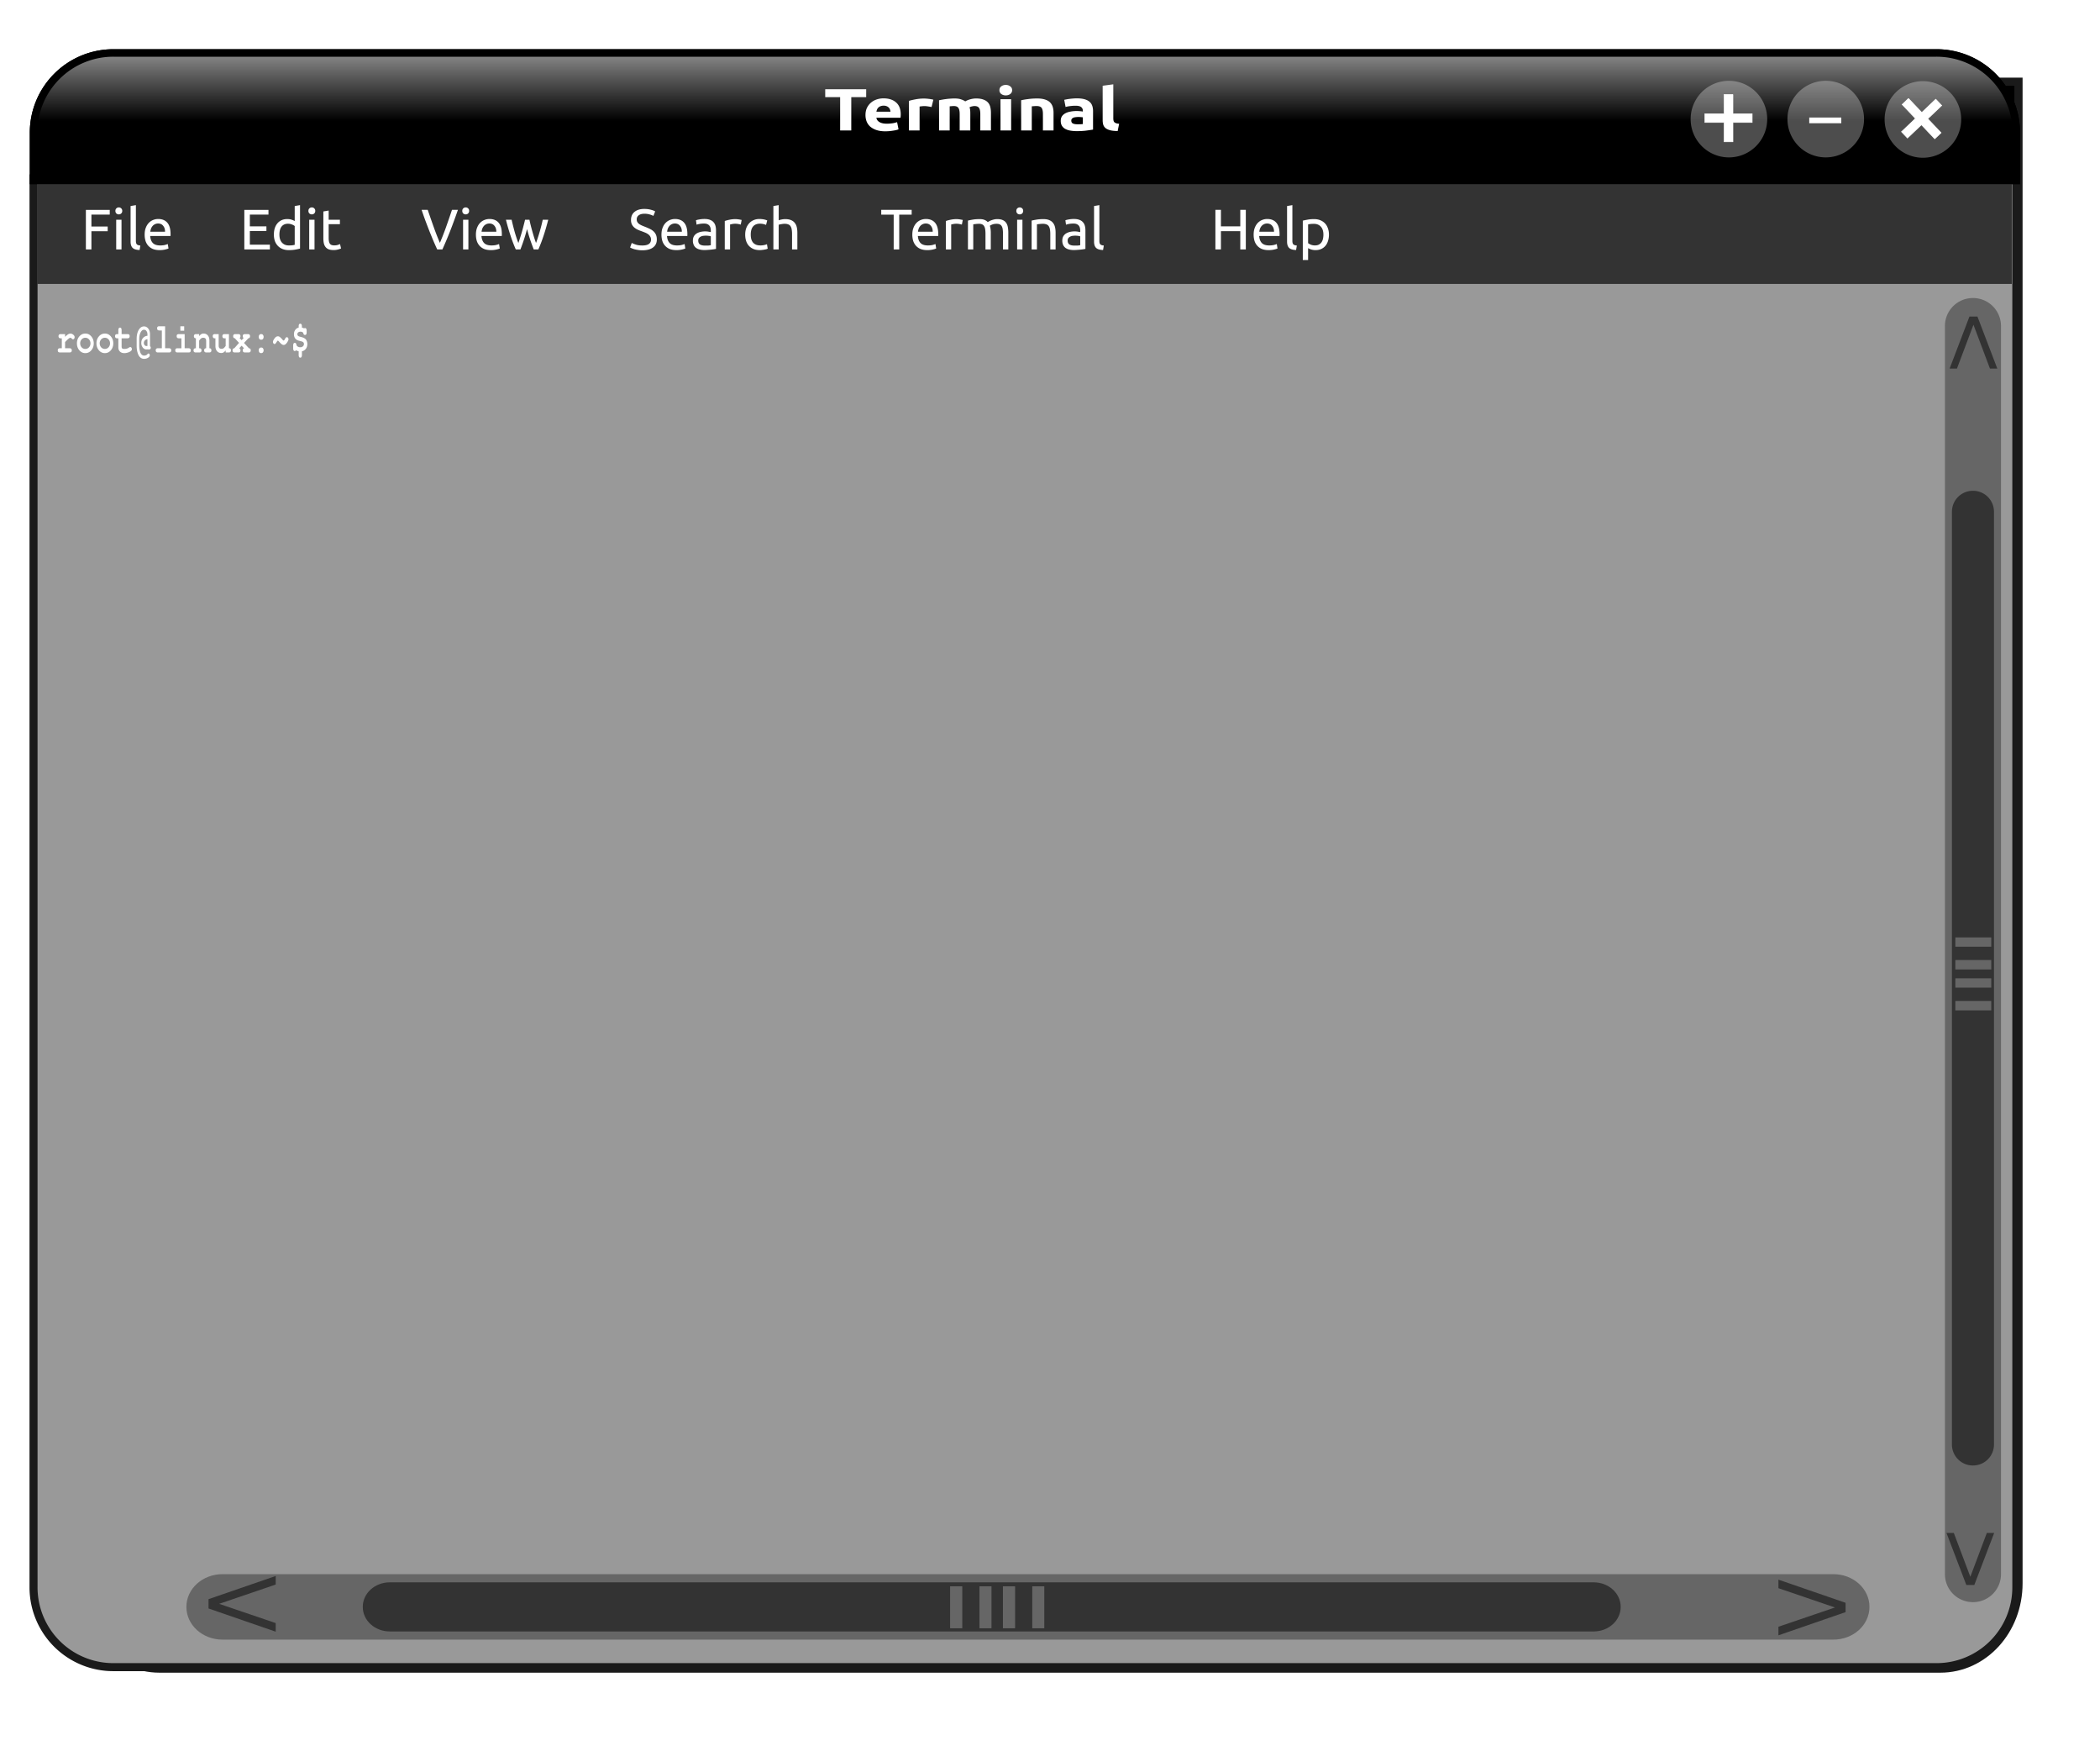
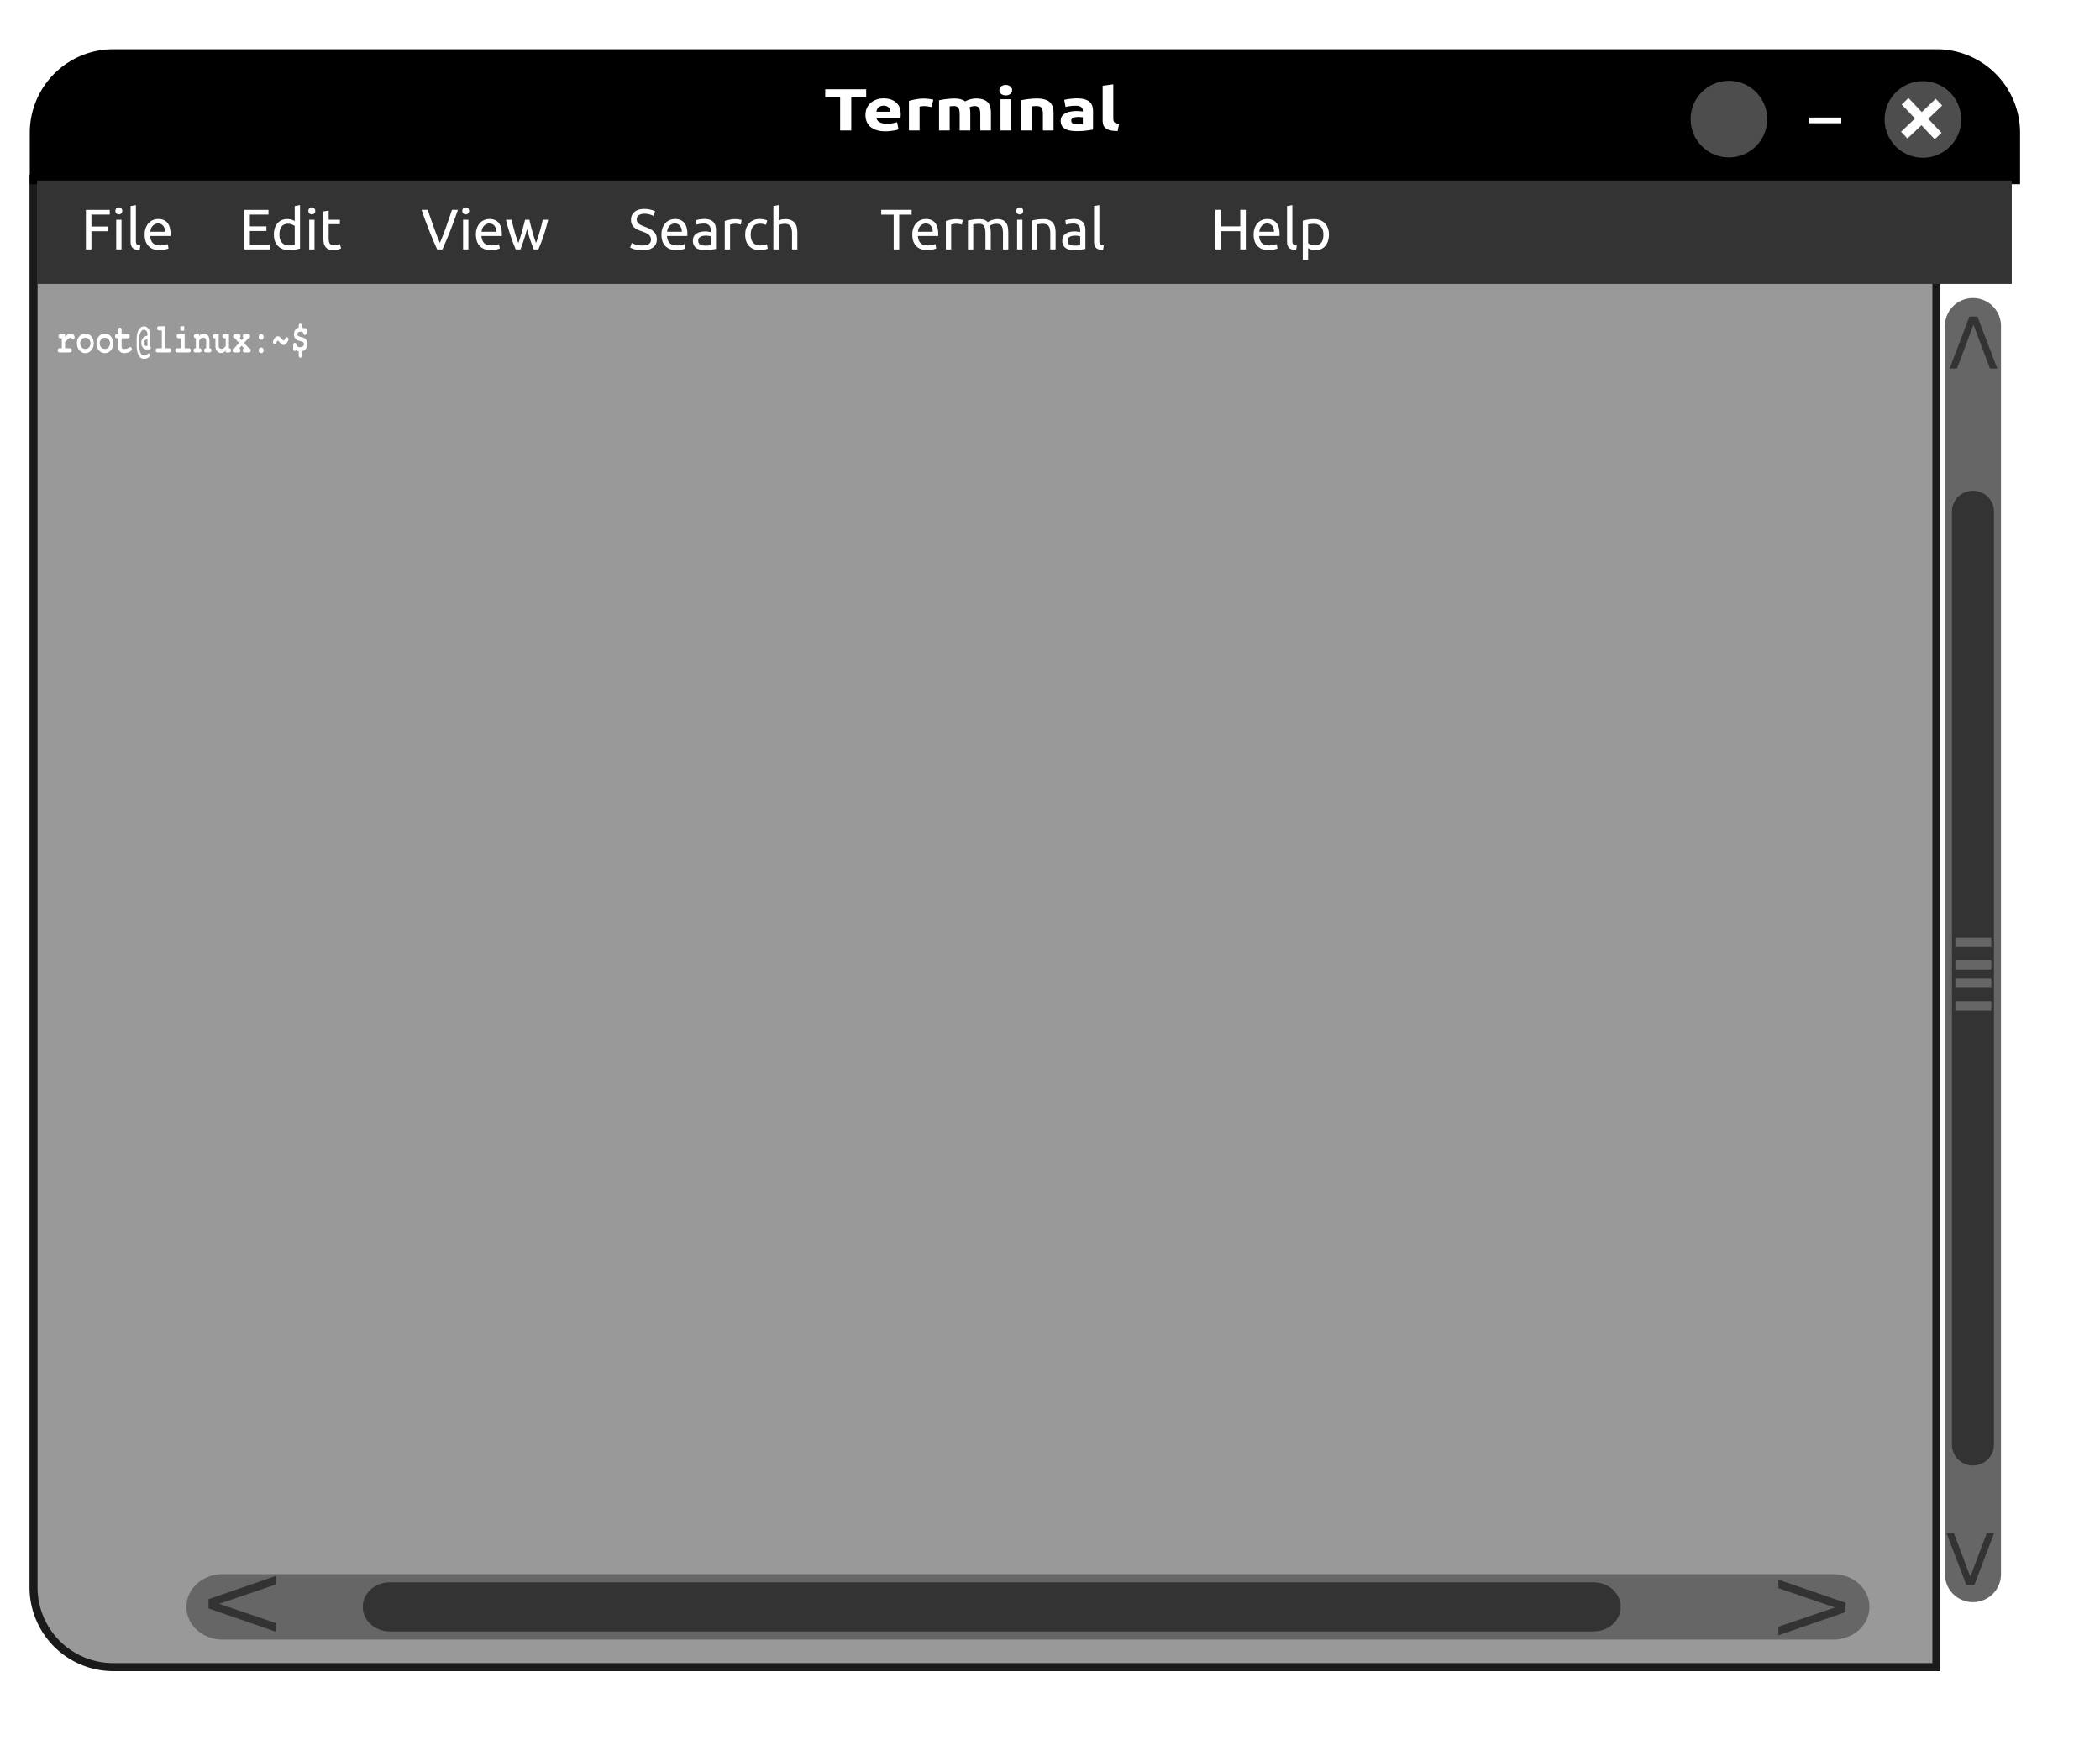
<svg xmlns="http://www.w3.org/2000/svg" viewBox="0 0 410.85 342.45">
  <defs>
    <linearGradient id="b" y2="124.72" gradientUnits="userSpaceOnUse" x2="-302.19" gradientTransform="translate(295.89 -10.355) scale(.349)" y1="54.439" x1="-302.19">
      <stop offset="0" stop-color="#fff" />
      <stop offset="1" stop-color="#fff" stop-opacity="0" />
    </linearGradient>
    <filter id="a" color-interpolation-filters="sRGB">
      <feGaussianBlur stdDeviation="18.566" />
    </filter>
  </defs>
-   <path transform="matrix(.341 0 0 .341 289.782 -11.641)" d="M-803.15 81.025v861.27c0 27.098 19.974 48.924 44.812 48.924h1021.8c24.838 0 44.812-21.826 44.812-48.924V81.025h-1111.4z" filter="url(#a)" stroke="#1a1a1a" stroke-width="4.7" />
-   <path d="M6.56 34.892v275.54a15.61 15.61 0 0015.642 15.652h356.64a15.61 15.61 0 0015.64-15.652V34.892H6.563z" stroke="#1a1a1a" stroke-width="1.571" fill="#999" />
+   <path d="M6.56 34.892v275.54a15.61 15.61 0 0015.642 15.652h356.64V34.892H6.563z" stroke="#1a1a1a" stroke-width="1.571" fill="#999" />
  <path d="M22.202 10.36A15.61 15.61 0 006.56 26.012v9.282h387.92v-9.282A15.61 15.61 0 00378.84 10.36H22.2z" stroke="#000" stroke-width="1.466" />
  <path d="M346.103 23.297a7.851 7.851 0 11-15.703 0 7.851 7.851 0 0115.703 0z" stroke="#000" stroke-linecap="round" stroke-width=".721" fill="#4d4d4d" />
-   <path d="M339.036 18.469v3.781h3.767v1.704h-3.767v3.78h-1.718v-3.78h-3.767V22.25h3.767V18.47h1.718" stroke="#fff" stroke-width=".113" fill="#fff" />
  <path d="M381.827 17.886a7.852 7.852 0 11-11.382 10.818 7.852 7.852 0 0111.382-10.818z" stroke="#000" stroke-linecap="round" stroke-width=".721" fill="#4d4d4d" />
  <path d="M373.379 19.255l2.605 2.74 2.73-2.594 1.174 1.234-2.731 2.595 2.605 2.742-1.245 1.183-2.605-2.741-2.73 2.595-1.174-1.235 2.73-2.595-2.604-2.741 1.245-1.183" stroke="#fff" stroke-width=".113" fill="#fff" />
-   <path d="M365.046 23.294a7.851 7.851 0 11-15.703 0 7.851 7.851 0 0115.703 0z" stroke="#000" stroke-linecap="round" stroke-width=".721" fill="#4d4d4d" />
  <path d="M353.966 22.986h6.272v1.118h-6.272v-1.118" fill="#fff" />
  <path d="M385.995 58.292a5.472 5.472 0 015.484 5.484v244.111a5.472 5.472 0 01-5.484 5.484 5.472 5.472 0 01-5.484-5.484V63.776a5.472 5.472 0 015.484-5.484z" fill="#666" />
  <path d="M385.995 95.994a4.097 4.097 0 014.113 4.099V282.54a4.097 4.097 0 01-4.113 4.099 4.097 4.097 0 01-4.113-4.099V100.093a4.097 4.097 0 014.113-4.099z" fill="#333" />
  <g fill="#666">
    <path d="M382.549 183.35h7.027v1.823h-7.027v-1.823m0 4.427h7.027v1.844h-7.027v-1.844M382.549 191.355h7.027v1.823h-7.027v-1.823m0 4.426h7.027v1.845h-7.027v-1.845" />
  </g>
  <path d="M386.871 61.911l3.886 10.178h-1.439l-3.224-8.569-3.231 8.569h-1.432l3.879-10.178h1.561M386.26 310.016l3.886-10.178h-1.438l-3.225 8.57-3.231-8.57h-1.432l3.88 10.178h1.56M7.259 35.297h386.33v20.236H7.259z" fill="#333" />
  <g fill="#fff">
    <path d="M16.802 48.788v-7.74h4.669v.927h-3.585v2.334h3.183v.916h-3.183v3.563h-1.084M23.772 48.788h-1.038V42.98h1.038v5.808m-.525-6.858a.698.698 0 01-.48-.179.68.68 0 01-.19-.502c0-.209.064-.373.19-.492a.675.675 0 01.48-.19c.187 0 .343.064.47.19.133.12.2.283.2.492a.659.659 0 01-.2.502.658.658 0 01-.47.179M27.311 48.9c-.64-.015-1.094-.153-1.362-.414-.268-.26-.402-.666-.402-1.217v-6.97l1.038-.178v6.98c0 .171.015.313.045.425.03.111.078.2.145.268.067.067.157.119.268.156.112.03.25.056.414.078l-.146.871M28.3 45.894c0-.513.074-.96.223-1.34.149-.387.346-.707.592-.96.245-.254.528-.444.848-.57.32-.127.648-.19.983-.19.782 0 1.381.246 1.798.737.417.484.626 1.225.626 2.223v.178c0 .067-.004.13-.011.19h-3.976c.044.603.22 1.061.525 1.374.305.313.781.47 1.43.47.364 0 .67-.03.915-.09.253-.067.443-.13.57-.19l.145.871c-.127.067-.35.138-.67.212a4.65 4.65 0 01-1.072.112c-.507 0-.946-.074-1.318-.223a2.514 2.514 0 01-.905-.637 2.646 2.646 0 01-.536-.95 4.22 4.22 0 01-.168-1.217m3.988-.57c.007-.468-.112-.852-.358-1.15-.238-.305-.57-.458-.994-.458-.238 0-.45.049-.637.146-.178.089-.33.208-.457.357s-.228.32-.302.514c-.067.193-.112.39-.134.592h2.882M47.8 48.788v-7.74h4.724v.927h-3.641v2.3h3.239v.905h-3.24v2.68h3.921v.928H47.8M57.66 44.208a2.139 2.139 0 00-.548-.301 2.058 2.058 0 00-.781-.145c-.298 0-.555.056-.771.167a1.35 1.35 0 00-.514.447c-.134.186-.23.41-.29.67-.06.26-.09.54-.09.838 0 .677.168 1.202.503 1.575.335.364.782.547 1.34.547.283 0 .518-.011.704-.034.193-.03.342-.06.447-.089v-3.675m0-3.909l1.038-.178v8.5c-.238.066-.543.133-.916.2-.372.067-.8.1-1.284.1-.447 0-.849-.07-1.206-.211a2.585 2.585 0 01-.916-.604 2.739 2.739 0 01-.592-.949 3.807 3.807 0 01-.201-1.273c0-.447.056-.856.168-1.229.119-.372.29-.692.513-.96.224-.268.495-.477.816-.626.327-.149.7-.223 1.117-.223.335 0 .629.045.882.134.26.09.454.175.58.257v-2.938M61.534 48.788h-1.039V42.98h1.039v5.808m-.525-6.858a.698.698 0 01-.48-.179.68.68 0 01-.19-.502c0-.209.063-.373.19-.492a.675.675 0 01.48-.19c.186 0 .342.064.469.19.134.12.201.283.201.492a.659.659 0 01-.201.502.658.658 0 01-.47.179M64.302 42.98h2.2v.871h-2.2v2.68c0 .291.022.533.067.727.044.186.111.335.2.446.09.105.202.18.336.224.134.044.29.067.469.067.313 0 .562-.034.748-.1.194-.075.328-.127.402-.157l.201.86a3.567 3.567 0 01-.547.19 2.98 2.98 0 01-.893.123c-.395 0-.723-.049-.983-.146-.253-.104-.458-.256-.615-.458s-.268-.446-.335-.737c-.06-.298-.089-.64-.089-1.027V41.36l1.039-.178v1.798M89.589 41.046c-.283.82-.555 1.579-.815 2.279a88.848 88.848 0 01-.749 1.977 63.687 63.687 0 01-.737 1.798 67.997 67.997 0 01-.737 1.686h-1.016c-.254-.558-.503-1.12-.749-1.686-.238-.574-.484-1.173-.737-1.798-.246-.626-.499-1.285-.76-1.977-.26-.7-.528-1.46-.804-2.279h1.196c.402 1.177.796 2.309 1.183 3.396a51.699 51.699 0 001.196 3.06c.409-.946.807-1.962 1.195-3.05.387-1.094.778-2.23 1.172-3.406h1.162M91.638 48.788h-1.039V42.98h1.039v5.808m-.525-6.858a.698.698 0 01-.48-.179.68.68 0 01-.19-.502c0-.209.063-.373.19-.492a.675.675 0 01.48-.19c.186 0 .342.064.469.19.134.12.2.283.2.492a.659.659 0 01-.2.502.658.658 0 01-.47.179M93.11 45.894c0-.513.075-.96.224-1.34.149-.387.346-.707.592-.96.246-.254.529-.444.849-.57.32-.127.648-.19.983-.19.781 0 1.38.246 1.798.737.417.484.625 1.225.625 2.223v.178c0 .067-.003.13-.01.19h-3.977c.045.603.22 1.061.525 1.374.305.313.782.47 1.43.47.364 0 .67-.03.915-.09.254-.067.443-.13.57-.19l.145.871c-.126.067-.35.138-.67.212a4.65 4.65 0 01-1.072.112c-.506 0-.946-.074-1.318-.223a2.514 2.514 0 01-.905-.637 2.646 2.646 0 01-.536-.95 4.22 4.22 0 01-.167-1.217m3.987-.57c.007-.468-.112-.852-.357-1.15-.239-.305-.57-.458-.995-.458-.238 0-.45.049-.636.146-.179.089-.331.208-.458.357s-.227.32-.302.514c-.067.193-.111.39-.134.592h2.882M104.42 48.788a54.419 54.419 0 01-.671-1.832 33.377 33.377 0 01-.637-2.156 33.383 33.383 0 01-.636 2.156c-.231.685-.45 1.296-.66 1.832h-.904a28.832 28.832 0 01-1.005-2.625 46.075 46.075 0 01-.927-3.183h1.117c.074.35.164.73.268 1.14.104.409.212.818.324 1.228.119.41.242.804.368 1.184.127.38.246.71.358.994.126-.35.25-.719.368-1.106a35.775 35.775 0 00.67-2.357c.105-.387.194-.748.269-1.083h.86c.067.335.148.696.245 1.083.097.38.201.77.313 1.173.112.395.227.79.346 1.184.127.387.253.756.38 1.106.112-.283.227-.615.346-.994.127-.38.25-.775.369-1.184.119-.41.23-.82.335-1.229.104-.41.193-.79.268-1.14h1.072c-.29 1.14-.6 2.201-.927 3.184a28.836 28.836 0 01-1.005 2.625h-.905M125.665 48.016c1.131 0 1.697-.387 1.697-1.161 0-.238-.052-.44-.156-.603a1.317 1.317 0 00-.402-.436 2.64 2.64 0 00-.592-.324c-.216-.09-.447-.178-.693-.268a7.867 7.867 0 01-.804-.324 3.067 3.067 0 01-.659-.435 1.988 1.988 0 01-.446-.603 2.027 2.027 0 01-.157-.838c0-.678.231-1.206.693-1.586s1.098-.57 1.91-.57c.469 0 .893.052 1.273.157.387.096.67.204.849.324l-.347.882c-.156-.097-.39-.19-.703-.28a3.558 3.558 0 00-1.072-.145 2.39 2.39 0 00-.581.067 1.49 1.49 0 00-.47.202c-.133.089-.241.204-.323.346a.974.974 0 00-.112.48c0 .209.041.383.123.525.082.141.197.268.346.38.15.104.32.2.514.29a12 12 0 00.659.268c.335.134.64.268.916.402.283.134.525.294.726.48.208.187.368.41.48.67.112.254.168.563.168.928 0 .677-.25 1.198-.749 1.563-.491.365-1.187.548-2.088.548-.306 0-.589-.023-.85-.067a6.5 6.5 0 01-.68-.134 6.078 6.078 0 01-.525-.18 6.914 6.914 0 01-.336-.167l.324-.893c.172.097.432.205.782.324.35.119.778.178 1.285.178M129.41 45.894c0-.513.074-.96.223-1.34.149-.387.346-.707.592-.96.246-.254.529-.444.849-.57.32-.127.648-.19.983-.19.782 0 1.381.246 1.798.737.417.484.625 1.225.625 2.223v.178c0 .067-.003.13-.01.19h-3.977c.045.603.22 1.061.525 1.374.305.313.782.47 1.43.47.365 0 .67-.03.916-.09.253-.067.443-.13.57-.19l.144.871c-.126.067-.35.138-.67.212a4.65 4.65 0 01-1.072.112c-.506 0-.946-.074-1.318-.223a2.514 2.514 0 01-.905-.637 2.646 2.646 0 01-.536-.95 4.22 4.22 0 01-.167-1.217m3.987-.57c.007-.468-.112-.852-.357-1.15-.239-.305-.57-.458-.994-.458-.239 0-.45.049-.637.146-.179.089-.331.208-.458.357s-.227.32-.302.514c-.067.193-.111.39-.134.592h2.882M137.937 48.037c.245 0 .461-.003.647-.01.194-.016.354-.038.48-.068v-1.731a1.253 1.253 0 00-.368-.09 4.065 4.065 0 00-1.106-.011 1.5 1.5 0 00-.48.146.964.964 0 00-.357.29c-.097.12-.146.28-.146.48 0 .373.12.633.358.782.238.142.562.212.972.212m-.09-5.204c.417 0 .767.055 1.05.167.29.104.521.257.693.458.178.194.305.428.38.704.074.268.111.566.111.893v3.63c-.09.015-.216.037-.38.067a13.776 13.776 0 01-1.195.123c-.23.022-.462.034-.692.034-.328 0-.63-.034-.905-.101a2.085 2.085 0 01-.715-.313 1.502 1.502 0 01-.469-.58 2.013 2.013 0 01-.167-.86c0-.32.063-.596.19-.827.133-.23.312-.417.536-.558.223-.142.484-.246.781-.313.298-.067.61-.1.939-.1.104 0 .212.007.323.022.112.007.216.022.313.044a5.031 5.031 0 01.425.078v-.29a2.26 2.26 0 00-.056-.503 1.114 1.114 0 00-.201-.446.95.95 0 00-.402-.313c-.164-.082-.38-.123-.648-.123-.343 0-.644.026-.905.078a2.93 2.93 0 00-.57.145l-.122-.86c.134-.06.357-.115.67-.167.313-.06.651-.09 1.016-.09M143.94 42.858c.09 0 .19.007.301.022.12.008.235.022.347.045.111.015.212.033.301.056.097.014.168.03.212.044l-.178.905a3.034 3.034 0 00-.414-.1 3.208 3.208 0 00-.726-.068c-.193 0-.387.023-.58.067a10.04 10.04 0 00-.369.079v4.88h-1.039v-5.562c.246-.089.551-.17.916-.245a5.626 5.626 0 011.229-.123M148.641 48.92c-.469 0-.882-.074-1.24-.223a2.549 2.549 0 01-.893-.625 2.646 2.646 0 01-.536-.95c-.12-.372-.179-.782-.179-1.228s.063-.857.19-1.229c.134-.372.32-.692.559-.96.238-.276.528-.488.87-.637.35-.157.738-.235 1.162-.235.26 0 .521.023.782.067.26.045.51.116.748.213l-.234.882a2.486 2.486 0 00-.547-.179 2.984 2.984 0 00-.648-.067c-.581 0-1.028.183-1.34.547-.306.365-.458.898-.458 1.598 0 .312.033.599.1.86.075.26.186.484.335.67.157.186.354.331.592.435.238.097.529.146.871.146a3.3 3.3 0 00.749-.079c.223-.052.398-.108.525-.167l.145.871c-.06.037-.145.074-.257.112-.112.03-.238.056-.38.078-.141.03-.294.052-.458.067a3.237 3.237 0 01-.458.033M151.308 48.788v-8.489l1.039-.178v2.97c.193-.074.398-.13.614-.167.223-.045.443-.067.659-.067.462 0 .845.067 1.15.201.306.127.548.31.726.547.186.231.317.51.391.838.075.328.112.689.112 1.083v3.262h-1.039V45.75c0-.358-.026-.663-.078-.916a1.494 1.494 0 00-.235-.614.917.917 0 00-.446-.335 1.874 1.874 0 00-.693-.112c-.112 0-.227.007-.346.022a4.81 4.81 0 00-.346.056 2.881 2.881 0 00-.29.056 1.82 1.82 0 00-.18.056v4.825h-1.038M178.361 41.046v.938h-2.435v6.802h-1.083v-6.802h-2.435v-.938h5.953M178.49 45.894c0-.513.075-.96.224-1.34.149-.387.346-.707.592-.96.245-.254.528-.444.849-.57.32-.127.647-.19.982-.19.782 0 1.382.246 1.799.737.417.484.625 1.225.625 2.223v.178c0 .067-.004.13-.011.19h-3.976c.044.603.22 1.061.525 1.374.305.313.781.47 1.43.47.364 0 .67-.03.915-.09.253-.067.443-.13.57-.19l.145.871c-.127.067-.35.138-.67.212a4.65 4.65 0 01-1.072.112c-.507 0-.946-.074-1.318-.223a2.514 2.514 0 01-.905-.637 2.646 2.646 0 01-.536-.95 4.22 4.22 0 01-.168-1.217m3.988-.57c.007-.468-.112-.852-.358-1.15-.238-.305-.57-.458-.994-.458-.238 0-.45.049-.636.146-.18.089-.332.208-.458.357-.127.149-.227.32-.302.514-.067.193-.112.39-.134.592h2.882M187.199 42.858c.089 0 .19.007.301.022.12.008.235.022.346.045.112.015.213.033.302.056.097.014.168.03.212.044l-.178.905a3.034 3.034 0 00-.414-.1 3.208 3.208 0 00-.726-.068c-.193 0-.387.023-.58.067a10.04 10.04 0 00-.37.079v4.88h-1.038v-5.562c.246-.089.551-.17.916-.245a5.626 5.626 0 011.229-.123M189.373 43.147c.238-.06.551-.122.938-.19.395-.066.85-.1 1.363-.1.372 0 .685.052.938.156.253.097.465.242.637.436.052-.037.134-.09.245-.156.112-.067.25-.13.414-.19.163-.067.346-.123.547-.168.201-.052.417-.078.648-.078.447 0 .811.067 1.094.201.283.127.503.31.66.547.163.239.271.522.323.85.06.327.09.684.09 1.071v3.262h-1.04V45.75a5.99 5.99 0 00-.055-.883 1.572 1.572 0 00-.19-.614.803.803 0 00-.38-.357c-.156-.082-.36-.123-.614-.123-.35 0-.64.048-.871.145-.223.09-.376.171-.458.246.06.193.104.406.134.636.03.231.045.473.045.726v3.262h-1.039V45.75a5.99 5.99 0 00-.056-.883 1.704 1.704 0 00-.2-.614.803.803 0 00-.38-.357c-.157-.082-.358-.123-.604-.123a5.404 5.404 0 00-.681.045 3.118 3.118 0 00-.47.067v4.903h-1.038v-5.64M200.032 48.788h-1.038V42.98h1.038v5.808m-.524-6.858a.698.698 0 01-.48-.179.68.68 0 01-.19-.502c0-.209.063-.373.19-.492a.675.675 0 01.48-.19c.186 0 .342.064.469.19.134.12.2.283.2.492a.659.659 0 01-.2.502.658.658 0 01-.47.179M201.83 43.147c.238-.06.555-.122.95-.19.394-.066.848-.1 1.362-.1.462 0 .845.067 1.15.201.306.127.548.31.726.547.186.231.317.51.391.838.075.328.112.689.112 1.083v3.262h-1.039V45.75c0-.358-.026-.663-.078-.916a1.494 1.494 0 00-.235-.614.917.917 0 00-.446-.335 1.874 1.874 0 00-.693-.112 5.568 5.568 0 00-.692.045 3.118 3.118 0 00-.47.067v4.903h-1.038v-5.64M210.21 48.037c.246 0 .462-.003.648-.01.194-.016.354-.038.48-.068v-1.731a1.253 1.253 0 00-.368-.09 4.065 4.065 0 00-1.106-.011 1.5 1.5 0 00-.48.146.964.964 0 00-.358.29c-.097.12-.145.28-.145.48 0 .373.12.633.357.782.239.142.563.212.972.212m-.09-5.204c.418 0 .768.055 1.05.167.291.104.522.257.693.458.179.194.305.428.38.704.074.268.112.566.112.893v3.63c-.09.015-.216.037-.38.067a13.776 13.776 0 01-1.195.123c-.231.022-.462.034-.693.034-.327 0-.629-.034-.904-.101a2.085 2.085 0 01-.715-.313 1.502 1.502 0 01-.47-.58 2.013 2.013 0 01-.167-.86c0-.32.063-.596.19-.827.134-.23.313-.417.536-.558.224-.142.484-.246.782-.313.298-.067.61-.1.938-.1.104 0 .212.007.324.022.112.007.216.022.313.044a5.031 5.031 0 01.424.078v-.29a2.26 2.26 0 00-.056-.503 1.114 1.114 0 00-.2-.446.95.95 0 00-.403-.313c-.164-.082-.38-.123-.648-.123-.342 0-.644.026-.904.078a2.93 2.93 0 00-.57.145l-.123-.86c.134-.06.358-.115.67-.167.313-.06.652-.09 1.017-.09M215.809 48.9c-.64-.015-1.095-.153-1.363-.414-.268-.26-.402-.666-.402-1.217v-6.97l1.039-.178v6.98c0 .171.015.313.044.425.03.111.078.2.146.268.067.067.156.119.268.156.111.03.249.056.413.078l-.145.871M242.653 41.046h1.083v7.74h-1.083v-3.574h-3.787v3.574h-1.083v-7.74h1.083v3.228h3.787v-3.228M245.267 45.894c0-.513.074-.96.223-1.34.15-.387.346-.707.592-.96.246-.254.529-.444.849-.57.32-.127.648-.19.983-.19.782 0 1.381.246 1.798.737.417.484.625 1.225.625 2.223v.178c0 .067-.003.13-.01.19h-3.977c.045.603.22 1.061.525 1.374.305.313.782.47 1.43.47.365 0 .67-.03.916-.09.253-.067.443-.13.57-.19l.144.871c-.126.067-.35.138-.67.212a4.65 4.65 0 01-1.072.112c-.506 0-.946-.074-1.318-.223a2.514 2.514 0 01-.905-.637 2.646 2.646 0 01-.536-.95 4.22 4.22 0 01-.167-1.217m3.987-.57c.008-.468-.112-.852-.357-1.15-.239-.305-.57-.458-.994-.458-.239 0-.45.049-.637.146-.179.089-.331.208-.458.357s-.227.32-.301.514c-.068.193-.112.39-.135.592h2.882M253.57 48.9c-.64-.015-1.094-.153-1.362-.414-.268-.26-.402-.666-.402-1.217v-6.97l1.039-.178v6.98c0 .171.015.313.045.425.03.111.078.2.145.268.067.067.156.119.268.156.112.03.25.056.413.078l-.145.871M258.915 45.894c0-.677-.168-1.198-.503-1.563-.335-.365-.782-.548-1.34-.548-.313 0-.559.012-.738.034a2.947 2.947 0 00-.413.078v3.663c.127.105.31.205.548.302.238.097.498.145.781.145.298 0 .551-.052.76-.156.216-.112.39-.26.525-.447.134-.193.23-.417.29-.67.06-.26.09-.54.09-.838m1.083 0c0 .44-.06.845-.179 1.218-.111.372-.279.692-.502.96a2.297 2.297 0 01-.827.626c-.32.149-.689.223-1.106.223a2.75 2.75 0 01-.893-.134 2.827 2.827 0 01-.57-.257v2.323h-1.038v-7.695c.245-.06.55-.123.915-.19a6.6 6.6 0 011.285-.112c.447 0 .849.071 1.206.213.357.141.663.342.916.603.253.26.447.58.58.96.142.373.213.793.213 1.262" />
  </g>
-   <path d="M31.21 19.889a15.61 15.61 0 00-15.641 15.652v9.282h387.92v-9.282a15.61 15.61 0 00-15.641-15.652H31.208z" stroke="#000" stroke-width="1.466" fill="url(#b)" transform="translate(-9.008 -9.529)" />
  <g fill="#fff">
    <path d="M169.464 17.456v1.547h-2.918v6.515h-2.178v-6.515h-2.918v-1.547h8.014M169.327 22.506c0-.543.097-1.016.293-1.42.204-.41.47-.752.796-1.023a3.412 3.412 0 011.116-.617c.429-.14.866-.209 1.313-.209 1.042 0 1.866.268 2.471.803.605.527.907 1.306.907 2.338 0 .1-.004.213-.013.337l-.028.314h-4.72c.047.357.247.64.601.85.354.209.828.314 1.424.314.382 0 .754-.028 1.117-.082a5.18 5.18 0 00.907-.22l.28 1.407a3.25 3.25 0 01-.447.14 5.726 5.726 0 01-.628.116 8.87 8.87 0 01-1.508.128c-.661 0-1.238-.082-1.731-.245a3.614 3.614 0 01-1.215-.663 2.758 2.758 0 01-.712-1.012 3.475 3.475 0 01-.223-1.256m4.886-.663a1.388 1.388 0 00-.098-.43.92.92 0 00-.237-.373 1.16 1.16 0 00-.405-.268 1.494 1.494 0 00-.6-.104c-.233 0-.433.035-.6.104a1.179 1.179 0 00-.42.256c-.111.109-.2.237-.265.384-.056.14-.097.283-.125.43h2.75M182.255 20.935a12.965 12.965 0 00-.656-.116 4.45 4.45 0 00-.81-.07c-.13 0-.289.012-.475.035a2.788 2.788 0 00-.405.058v4.676h-2.08v-5.793c.372-.108.81-.209 1.312-.302a8.84 8.84 0 011.704-.151c.111 0 .246.007.405.023.158.008.316.023.474.046.158.016.317.04.475.07.158.024.293.055.405.093l-.35 1.431M187.753 22.273c0-.558-.088-.954-.265-1.186-.167-.233-.46-.35-.88-.35-.13 0-.265.009-.404.024-.14.008-.275.02-.405.035v4.723h-2.08v-5.91a12.5 12.5 0 01.614-.116c.242-.046.493-.085.754-.116a9.5 9.5 0 01.823-.082c.28-.023.554-.035.824-.035.53 0 .959.059 1.285.175.335.109.61.24.823.395a3.923 3.923 0 011.02-.418c.39-.101.749-.152 1.075-.152.586 0 1.065.07 1.438.21.381.132.684.322.907.57.223.248.377.543.46.884.085.341.126.721.127 1.14v3.455h-2.08v-3.246c0-.558-.09-.954-.266-1.186-.168-.233-.46-.35-.88-.35-.111 0-.27.024-.474.07a2.044 2.044 0 00-.489.175c.065.178.107.368.126.57.018.194.028.403.028.628v3.339h-2.08v-3.246M197.821 25.52h-2.08V19.4h2.08v6.119m.196-7.887c0 .318-.126.57-.377.756-.242.178-.53.268-.866.268a1.48 1.48 0 01-.88-.268.904.904 0 01-.362-.756c0-.318.12-.566.363-.745.251-.186.544-.279.88-.279.334 0 .623.093.865.28a.862.862 0 01.377.744M199.78 19.61c.353-.086.809-.163 1.367-.233a12.791 12.791 0 011.76-.116c.623 0 1.14.07 1.55.21.418.131.749.321.99.57.243.247.415.542.517.883.103.341.154.721.154 1.14v3.455h-2.08v-3.245c0-.559-.089-.954-.266-1.187-.177-.233-.507-.349-.991-.349-.149 0-.307.008-.475.023-.167.008-.316.02-.446.035v4.723h-2.08v-5.91M210.819 24.31c.204 0 .4-.005.586-.013.186-.007.335-.019.447-.034v-1.315a4.555 4.555 0 00-.377-.046 5.027 5.027 0 00-.461-.024c-.195 0-.382.012-.558.035-.168.016-.317.05-.447.105a.755.755 0 00-.307.22.54.54 0 00-.112.35c0 .271.107.461.321.57.223.1.526.151.908.151m-.168-5.072c.614 0 1.126.058 1.536.175.41.116.735.283.977.5.251.217.428.48.53.791.103.31.154.655.154 1.035v3.607c-.298.054-.712.116-1.242.186-.53.077-1.173.116-1.927.116-.475 0-.908-.035-1.298-.105a3.227 3.227 0 01-.992-.337 1.735 1.735 0 01-.642-.628c-.149-.256-.223-.57-.223-.942 0-.357.083-.66.25-.908.178-.248.41-.446.699-.593.289-.147.619-.252.991-.314.373-.07.759-.105 1.16-.105.269 0 .506.012.711.035.214.016.386.039.517.07v-.163a.878.878 0 00-.321-.71c-.215-.178-.587-.267-1.117-.267a7.81 7.81 0 00-1.048.07 4.93 4.93 0 00-.893.174l-.265-1.396c.12-.03.27-.062.446-.093.187-.039.387-.07.6-.093.215-.03.438-.054.671-.07.242-.023.484-.035.726-.035M218.661 25.634c-.605-.007-1.098-.062-1.48-.162-.372-.101-.67-.24-.893-.42a1.476 1.476 0 01-.447-.662 3.25 3.25 0 01-.112-.884V16.77l2.08-.279v6.666c0 .155.014.294.042.419.028.124.08.228.154.314.084.085.2.155.349.209a2.2 2.2 0 00.6.105l-.293 1.43" />
  </g>
  <g fill="#fff">
    <path d="M13.796 65.25c.178 0 .357.07.535.213.179.143.268.304.268.485a.468.468 0 01-.095.296c-.064.082-.139.123-.224.123-.072 0-.155-.05-.248-.148-.094-.098-.177-.148-.249-.148-.102 0-.227.06-.376.181-.144.115-.37.334-.676.657v1.208h.886c.285 0 .428.137.428.41 0 .274-.143.411-.428.411h-1.893c-.28 0-.42-.137-.42-.41 0-.16.035-.266.108-.32a.476.476 0 01.312-.091h.37V66.17h-.223c-.28 0-.421-.137-.421-.41 0-.275.14-.412.42-.412h.861v.534c.255-.246.457-.413.606-.5a.893.893 0 01.459-.132M16.714 65.242c.45 0 .833.186 1.147.558.32.373.478.825.478 1.356 0 .537-.159.991-.478 1.364-.318.367-.707.55-1.166.55s-.848-.183-1.167-.55c-.319-.373-.478-.827-.478-1.364 0-.542.16-.997.478-1.364.319-.367.714-.55 1.186-.55m-.007.821a.957.957 0 00-.726.312 1.095 1.095 0 00-.294.78c0 .308.096.568.287.781.196.208.436.312.72.312s.523-.104.715-.312c.195-.213.293-.473.293-.78 0-.307-.098-.564-.293-.772a.906.906 0 00-.702-.32M20.536 65.242c.45 0 .833.186 1.147.558.319.373.478.825.478 1.356 0 .537-.159.991-.478 1.364-.319.367-.707.55-1.166.55s-.848-.183-1.167-.55c-.319-.373-.478-.827-.478-1.364 0-.542.16-.997.478-1.364s.714-.55 1.186-.55m-.007.821a.957.957 0 00-.726.312 1.095 1.095 0 00-.294.78c0 .308.096.568.287.781a.95.95 0 00.72.312.93.93 0 00.715-.312c.195-.213.293-.473.293-.78 0-.307-.098-.564-.293-.772a.906.906 0 00-.702-.32M23.792 67.782c0 .17.036.29.108.361.072.071.22.107.44.107.166 0 .317-.02.453-.058.14-.038.244-.08.312-.123.072-.05.142-.093.21-.131a.406.406 0 01.179-.058c.085 0 .157.041.217.123.06.082.089.181.089.296 0 .153-.091.293-.274.419-.179.12-.378.208-.6.263-.216.06-.414.09-.592.09-.362 0-.648-.101-.86-.304-.213-.202-.32-.479-.32-.83v-1.766h-.223c-.28 0-.42-.137-.42-.41 0-.16.036-.266.108-.32a.476.476 0 01.312-.091h.223v-.723c0-.361.107-.542.32-.542.122 0 .205.046.248.14a.92.92 0 01.07.402v.723h1.154c.136 0 .24.03.312.09.072.055.108.162.108.32 0 .274-.14.411-.42.411h-1.154v1.61M28.176 70.187c-.22 0-.418-.058-.593-.173a1.3 1.3 0 01-.414-.435 2.726 2.726 0 01-.255-.616 4.07 4.07 0 01-.14-.658 5.335 5.335 0 01-.038-.632v-1.389c0-.706.133-1.29.401-1.75.272-.46.616-.69 1.033-.69.344 0 .627.148.848.444.22.296.331.671.331 1.126v2.308c.098.055.147.15.147.288 0 .224-.117.336-.35.336h-.3v-.024a1.451 1.451 0 01-.21.024c-.273 0-.506-.126-.702-.378a1.405 1.405 0 01-.293-.887c0-.383.11-.703.331-.96.226-.264.517-.412.874-.444v-.263c0-.274-.064-.496-.192-.666a.566.566 0 00-.478-.254c-.267 0-.49.175-.669.525-.178.35-.268.789-.268 1.315v1.281a4.173 4.173 0 00.185 1.24c.068.209.168.376.3.502a.659.659 0 00.472.189.935.935 0 00.37-.066.485.485 0 00.222-.14c.043-.049.085-.095.128-.14a.215.215 0 01.134-.057c.072 0 .132.033.178.099a.377.377 0 01.077.238c0 .192-.113.356-.338.493a1.428 1.428 0 01-.79.214m.669-2.522v-1.323a.813.813 0 00-.51.246.69.69 0 00-.191.502c0 .17.05.312.153.427a.5.5 0 00.382.164.917.917 0 00.166-.016M30.74 64.224c0-.16.037-.266.109-.32.072-.061.179-.091.319-.091h1.135v4.305h.777c.28 0 .421.137.421.41 0 .274-.14.411-.42.411h-2.194c-.28 0-.42-.137-.42-.41 0-.16.036-.266.108-.321a.476.476 0 01.312-.09h.778v-3.483h-.497c-.285 0-.427-.137-.427-.411M36.905 68.118c.28 0 .421.137.421.411 0 .274-.14.41-.42.41h-2.194c-.28 0-.42-.136-.42-.41 0-.159.036-.266.108-.32a.476.476 0 01.312-.09h.778V66.17h-.497c-.285 0-.427-.137-.427-.41 0-.165.036-.274.108-.329a.54.54 0 01.319-.082h1.135v2.768h.777m-.867-4.296v.862h-.752v-.862h.752M38.286 68.938c-.28 0-.42-.136-.42-.41 0-.274.14-.411.42-.411h.038V66.17c-.259-.01-.389-.148-.389-.41 0-.275.143-.411.427-.411h.6v.394c.153-.186.293-.315.42-.386a.862.862 0 01.453-.115c.332 0 .604.12.816.361.213.241.319.58.319 1.019v1.495c.26 0 .389.137.389.41 0 .275-.14.411-.421.411h-.567c-.285 0-.428-.136-.428-.41 0-.274.13-.411.39-.411v-1.462c0-.395-.192-.592-.574-.592a.69.69 0 00-.402.123c-.115.083-.247.228-.395.436v1.495H39c.28 0 .42.137.42.41 0 .275-.14.412-.42.412h-.714M43.867 66.169c-.128 0-.22-.041-.275-.123a.529.529 0 01-.082-.288c0-.274.14-.41.42-.41h.86v2.768c.26 0 .39.137.39.41 0 .274-.14.411-.42.411h-.607v-.394c-.157.192-.3.323-.427.394a.878.878 0 01-.446.107c-.336 0-.61-.12-.822-.361-.209-.247-.313-.589-.313-1.027v-1.487h-.172a.315.315 0 01-.255-.115.447.447 0 01-.095-.296c0-.159.036-.265.108-.32a.476.476 0 01.312-.09h.74v2.283c0 .395.187.592.56.592a.706.706 0 00.402-.107c.107-.077.243-.227.408-.452V66.17H43.867M46.625 65.349c.28 0 .42.134.42.402a.468.468 0 01-.165.378l.388.403.39-.411a.458.458 0 01-.166-.353c0-.28.14-.42.42-.42h.58c.285 0 .428.138.428.412 0 .246-.113.383-.338.41l-.842.904.97 1.043c.229.017.343.154.343.411 0 .274-.14.41-.42.41h-.714c-.285 0-.427-.139-.427-.418 0-.208.085-.342.255-.403l-.479-.5-.465.5a.43.43 0 01.242.403c0 .28-.14.419-.42.419h-.708c-.28 0-.42-.137-.42-.411 0-.257.114-.394.343-.41l.925-1.052-.816-.896c-.221-.027-.332-.164-.332-.41 0-.274.14-.411.421-.411h.587M51.154 69.061h-.115a.378.378 0 01-.3-.156c-.08-.11-.12-.238-.12-.386s.04-.274.12-.378c.085-.11.185-.164.3-.164h.115c.119 0 .218.052.3.156s.12.233.12.386-.04.282-.12.386-.181.156-.3.156m0-2.62h-.115a.378.378 0 01-.3-.156.633.633 0 01-.12-.386.61.61 0 01.12-.387c.085-.11.185-.164.3-.164h.115c.119 0 .218.055.3.164a.61.61 0 01.12.387.61.61 0 01-.12.386.366.366 0 01-.3.156M53.404 66.87c0-.164.1-.386.3-.665.204-.285.425-.427.663-.427.161 0 .319.07.472.213.153.137.284.274.395.411.11.137.195.205.255.205.047 0 .093-.032.14-.098.051-.071.096-.148.134-.23a.885.885 0 01.147-.222c.063-.071.134-.107.21-.107.085 0 .16.041.223.123a.456.456 0 01.096.288c0 .153-.102.378-.306.674-.204.29-.415.435-.631.435-.15 0-.304-.069-.466-.205a4.497 4.497 0 01-.42-.42c-.12-.142-.204-.213-.255-.213-.047 0-.107.055-.179.164-.068.11-.142.22-.223.329s-.157.164-.23.164c-.085 0-.161-.04-.23-.123a.49.49 0 01-.095-.296M58.754 63.32c.208 0 .313.18.313.542v.214c.144.038.238.066.28.082l.09.041a.17.17 0 00.057.025.35.35 0 01.178-.058c.213 0 .319.181.319.543v.262a.92.92 0 01-.07.403c-.043.093-.125.14-.249.14-.182 0-.293-.115-.331-.345-.009-.077-.068-.146-.179-.206a.711.711 0 00-.357-.09.707.707 0 00-.459.14.452.452 0 00-.172.37c0 .224.16.377.478.46l.415.114c.097.028.174.052.23.074.054.017.141.06.26.132a.88.88 0 01.287.23c.068.082.132.205.192.37.06.158.089.339.089.541 0 .356-.094.66-.28.912a1.332 1.332 0 01-.778.501v.682a.92.92 0 01-.07.403c-.043.098-.124.148-.243.148-.127 0-.212-.05-.255-.148a1.002 1.002 0 01-.064-.403v-.682a2.118 2.118 0 01-.503-.205c-.09.099-.172.148-.249.148-.217 0-.325-.184-.325-.55v-.502c0-.367.106-.55.319-.55.034 0 .064.005.09.016.029.011.052.022.07.033.02.011.04.03.057.058.017.022.03.04.038.057a.206.206 0 01.032.074 1.515 1.515 0 01.032.123l.006.042c.025.125.11.235.255.328.149.088.31.132.485.132a.75.75 0 00.516-.181.57.57 0 00.204-.444.46.46 0 00-.121-.337c-.081-.087-.21-.153-.39-.197l-.47-.123c-.647-.17-.97-.594-.97-1.273 0-.323.085-.603.255-.838.174-.241.397-.392.67-.452v-.214c0-.175.02-.309.063-.402.047-.093.132-.14.255-.14" />
  </g>
  <g>
    <path d="M365.747 314.298c0 3.548-3.158 6.404-7.08 6.404H43.547c-3.922 0-7.08-2.856-7.08-6.404s3.158-6.404 7.08-6.404h315.122c3.921 0 7.079 2.856 7.079 6.404z" fill="#666" />
    <path d="M317.077 314.298c0 2.661-2.36 4.803-5.29 4.803H76.264c-2.931 0-5.29-2.142-5.29-4.803 0-2.66 2.359-4.803 5.29-4.803h235.521c2.931 0 5.291 2.142 5.291 4.803z" fill="#333" />
    <g fill="#666">
-       <path d="M204.31 310.274v8.206h-2.353v-8.206h2.353m-5.714 0v8.206h-2.381v-8.206h2.38M193.977 310.274v8.206h-2.353v-8.206h2.353m-5.714 0v8.206h-2.381v-8.206h2.38" />
-     </g>
+       </g>
    <path d="M361.074 315.321l-13.138 4.538v-1.68l11.062-3.765-11.062-3.774v-1.671l13.138 4.53v1.822M40.798 314.608l13.139 4.538v-1.68L42.875 313.7l11.062-3.773v-1.672l-13.139 4.53v1.823" fill="#333" />
  </g>
</svg>